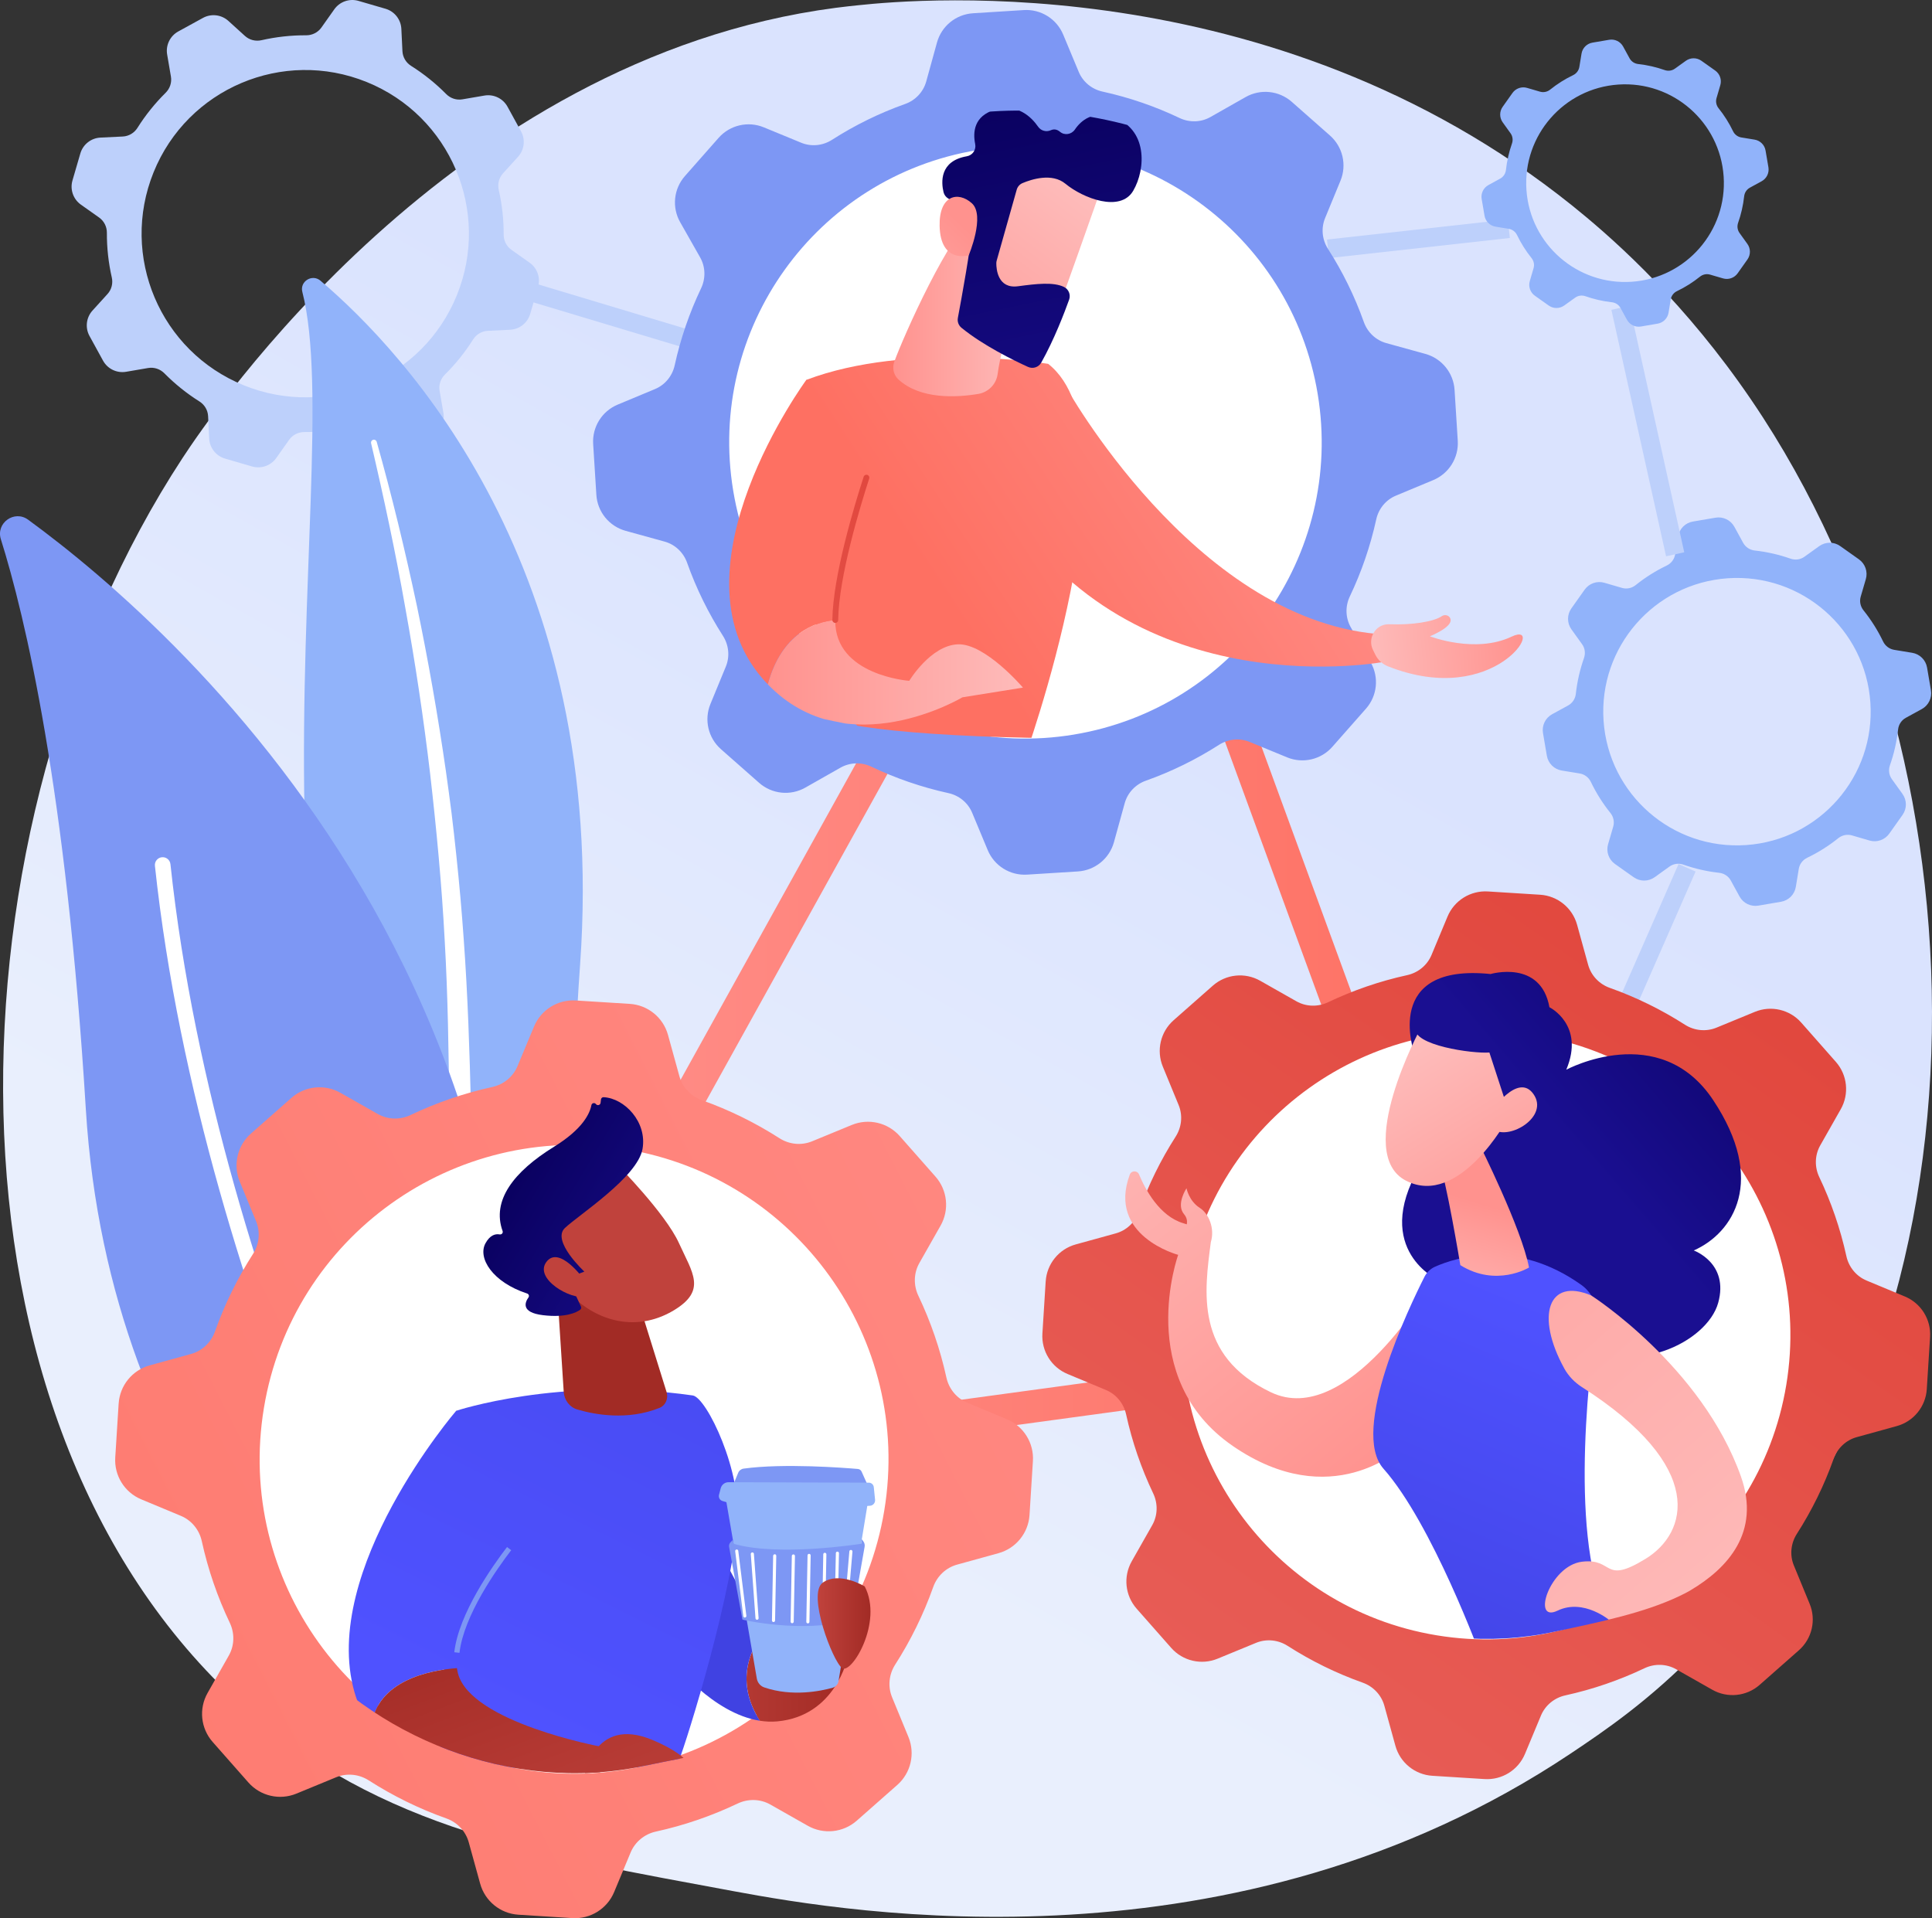
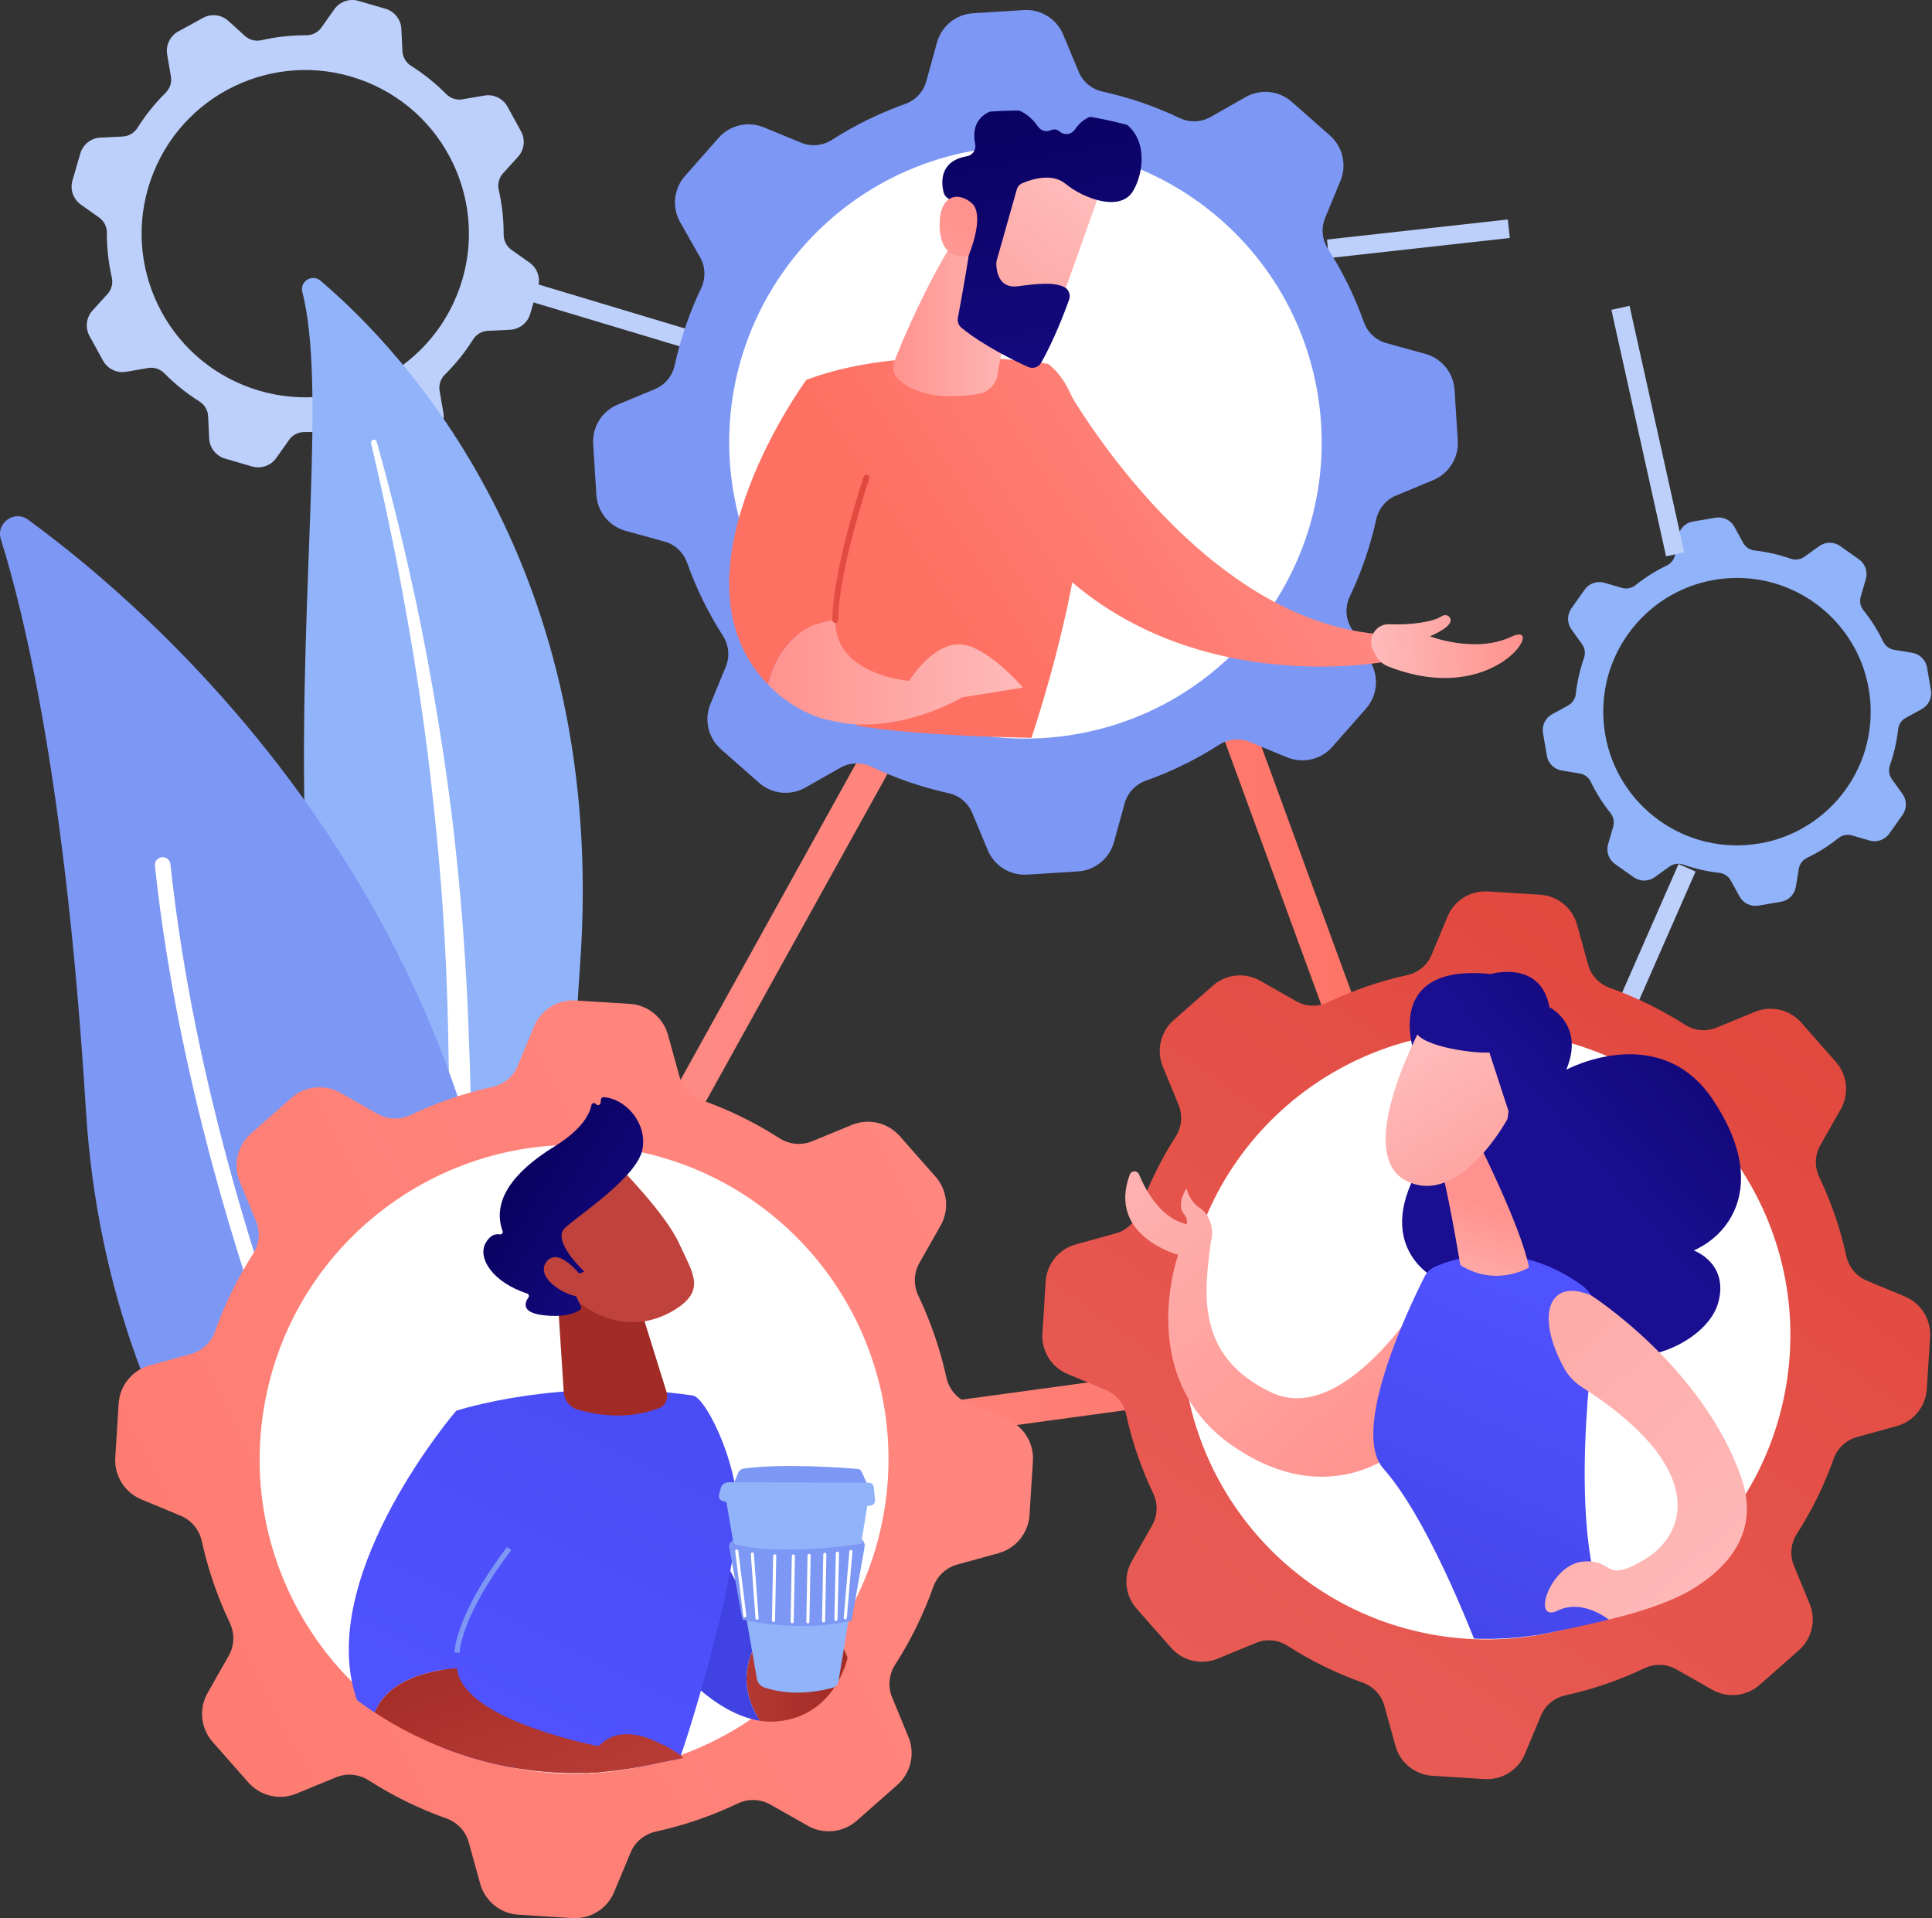
<svg xmlns="http://www.w3.org/2000/svg" xmlns:xlink="http://www.w3.org/1999/xlink" viewBox="0 0 2792.22 2772.4">
  <rect x="0" y="0" width="2792.22" height="2772.4" fill="#333333" stroke="none" />
  <defs>
    <style>      .cls-1 {        fill: url(#linear-gradient-2);      }      .cls-2, .cls-3 {        fill: #fff;      }      .cls-4 {        fill: url(#linear-gradient-17);      }      .cls-5 {        fill: url(#linear-gradient-15);      }      .cls-6 {        fill: url(#linear-gradient-18);      }      .cls-7 {        fill: url(#linear-gradient-28);      }      .cls-8 {        fill: url(#linear-gradient-14);      }      .cls-9 {        fill: url(#linear-gradient-20);      }      .cls-10 {        fill: url(#linear-gradient-6);      }      .cls-11 {        clip-path: url(#clippath-2);      }      .cls-12 {        isolation: isolate;      }      .cls-13 {        fill: url(#linear-gradient-32);      }      .cls-14 {        fill: url(#linear-gradient-11);      }      .cls-15 {        clip-path: url(#clippath-1);      }      .cls-16 {        fill: url(#linear-gradient-10);      }      .cls-17 {        fill: #91b3fa;      }      .cls-3 {        mix-blend-mode: soft-light;      }      .cls-18 {        fill: url(#linear-gradient-16);      }      .cls-19 {        fill: url(#linear-gradient-31);      }      .cls-20 {        fill: #7d97f4;      }      .cls-21 {        fill: url(#linear-gradient-21);      }      .cls-22 {        fill: url(#linear-gradient-25);      }      .cls-23 {        fill: url(#linear-gradient-5);      }      .cls-24 {        clip-path: url(#clippath);      }      .cls-25 {        fill: none;      }      .cls-26 {        fill: url(#linear-gradient-7);      }      .cls-27 {        fill: url(#linear-gradient-24);      }      .cls-28 {        fill: url(#linear-gradient-9);      }      .cls-29 {        fill: url(#linear-gradient-22);      }      .cls-30 {        fill: url(#linear-gradient-3);      }      .cls-31 {        fill: url(#linear-gradient);      }      .cls-32 {        fill: url(#linear-gradient-27);      }      .cls-33 {        fill: url(#linear-gradient-33);      }      .cls-34 {        fill: url(#linear-gradient-29);      }      .cls-35 {        fill: url(#linear-gradient-30);      }      .cls-36 {        fill: #bdd0fb;      }      .cls-37 {        fill: url(#linear-gradient-23);      }      .cls-38 {        fill: url(#linear-gradient-19);      }      .cls-39 {        fill: url(#linear-gradient-4);      }      .cls-40 {        fill: url(#linear-gradient-8);      }      .cls-41 {        fill: url(#linear-gradient-12);      }      .cls-42 {        fill: url(#linear-gradient-13);      }      .cls-43 {        fill: url(#linear-gradient-26);      }    </style>
    <linearGradient id="linear-gradient" x1="1717.09" y1="916.2" x2="1038.17" y2="2132.87" gradientUnits="userSpaceOnUse">
      <stop offset="0" stop-color="#dae3fe" />
      <stop offset="1" stop-color="#e9effd" />
    </linearGradient>
    <linearGradient id="linear-gradient-2" x1="644.6" y1="1314.68" x2="2148.19" y2="1314.68" gradientUnits="userSpaceOnUse">
      <stop offset="0" stop-color="#ff928e" />
      <stop offset="1" stop-color="#fe7062" />
    </linearGradient>
    <linearGradient id="linear-gradient-3" x1="2535.83" y1="1379.95" x2="1635.09" y2="2657.12" gradientUnits="userSpaceOnUse">
      <stop offset="0" stop-color="#e1473d" />
      <stop offset="1" stop-color="#e9605a" />
    </linearGradient>
    <clipPath id="clippath">
      <path class="cls-25" d="m2244.46,2358.79c-184.42,39.11-380.35-40.69-490.03-179.03-44.61-56.27-227.25-252.71-243.16-327.73-55.02-259.44,307.45-439,566.88-494.02,259.44-55.02,549.42,122.59,604.44,382.02,24.55,115.76-80.35,351.41-132.41,448.01-64.61,119.9-162.04,140.26-305.73,170.74Z" />
    </clipPath>
    <linearGradient id="linear-gradient-4" x1="-3329.49" y1="1543.37" x2="-3792.16" y2="2112.15" gradientTransform="translate(-1760.47) rotate(-180) scale(1 -1)" gradientUnits="userSpaceOnUse">
      <stop offset="0" stop-color="#febbba" />
      <stop offset="1" stop-color="#ff928e" />
    </linearGradient>
    <linearGradient id="linear-gradient-5" x1="3073.95" y1="810.32" x2="2770.54" y2="1170.84" gradientTransform="translate(-277.1 68.14) rotate(9.06)" gradientUnits="userSpaceOnUse">
      <stop offset="0" stop-color="#09005d" />
      <stop offset="1" stop-color="#1a0f91" />
    </linearGradient>
    <linearGradient id="linear-gradient-6" x1="2279" y1="1898.4" x2="2021.9" y2="2503.35" gradientUnits="userSpaceOnUse">
      <stop offset="0" stop-color="#4f52ff" />
      <stop offset="1" stop-color="#4042e2" />
    </linearGradient>
    <linearGradient id="linear-gradient-7" x1="2634.6" y1="1445.94" x2="2659.32" y2="1270.43" gradientTransform="translate(-277.1 68.14) rotate(9.06)" xlink:href="#linear-gradient-4" />
    <linearGradient id="linear-gradient-8" x1="2521.28" y1="1069.87" x2="2752.4" y2="1335.61" gradientTransform="translate(-277.1 68.14) rotate(9.06)" xlink:href="#linear-gradient-4" />
    <linearGradient id="linear-gradient-9" x1="2928.64" y1="688.02" x2="2625.23" y2="1048.55" xlink:href="#linear-gradient-5" />
    <linearGradient id="linear-gradient-10" x1="2579.02" y1="1019.65" x2="2810.15" y2="1285.38" gradientTransform="translate(-277.1 68.14) rotate(9.06)" xlink:href="#linear-gradient-4" />
    <linearGradient id="linear-gradient-11" x1="-4273.63" y1="2365.1" x2="-3358.92" y2="1318.81" xlink:href="#linear-gradient-4" />
    <linearGradient id="linear-gradient-12" x1="-1003.35" y1="721.36" x2="2244.38" y2="3598.69" gradientTransform="translate(1883.52 215.88) rotate(-165.56) scale(1 -1)" xlink:href="#linear-gradient-2" />
    <clipPath id="clippath-1">
      <path class="cls-25" d="m929.42,2552.56c-190.65,40.43-393.2-42.06-506.58-185.07-46.12-58.17-188.88-250.68-205.32-328.23-56.88-268.2,271.72-464.23,539.91-521.1,268.2-56.88,568.04,126.57,624.92,394.77,25.38,119.67-19.36,367.58-73.18,467.44-66.8,123.95-231.22,140.7-379.75,172.2Z" />
    </clipPath>
    <linearGradient id="linear-gradient-13" x1="-3482.08" y1="2417.81" x2="-3230.1" y2="2417.81" gradientTransform="translate(-2257.12) rotate(-180) scale(1 -1)" gradientUnits="userSpaceOnUse">
      <stop offset="0" stop-color="#a22b25" />
      <stop offset="1" stop-color="#c0423c" />
    </linearGradient>
    <linearGradient id="linear-gradient-14" x1="1291.61" y1="1829.72" x2="1187.42" y2="2048.18" xlink:href="#linear-gradient-6" />
    <linearGradient id="linear-gradient-15" x1="723.42" y1="2487.05" x2="1348.62" y2="1226.56" xlink:href="#linear-gradient-6" />
    <linearGradient id="linear-gradient-16" x1="2974.82" y1="1900.52" x2="2971.04" y2="1643.25" gradientTransform="translate(-2090.22)" xlink:href="#linear-gradient-13" />
    <linearGradient id="linear-gradient-17" x1="-1180.71" y1="-19992.91" x2="-1005.94" y2="-19737.48" gradientTransform="translate(-13703.46 4310.63) rotate(-21.22)" xlink:href="#linear-gradient-13" />
    <linearGradient id="linear-gradient-18" x1="14406.86" y1="2778.3" x2="14610.46" y2="3040.43" gradientTransform="translate(-13703.46 4310.63) rotate(-21.22)" xlink:href="#linear-gradient-5" />
    <linearGradient id="linear-gradient-19" x1="-1245.64" y1="-19948.49" x2="-1070.87" y2="-19693.06" gradientTransform="translate(-13703.46 4310.63) rotate(-21.22)" xlink:href="#linear-gradient-13" />
    <linearGradient id="linear-gradient-20" x1="558.07" y1="2405.03" x2="1183.27" y2="1144.55" xlink:href="#linear-gradient-6" />
    <linearGradient id="linear-gradient-21" x1="2729.87" y1="2345.54" x2="2873.64" y2="2723.88" gradientTransform="translate(-2090.22)" xlink:href="#linear-gradient-13" />
    <linearGradient id="linear-gradient-22" x1="2900.62" y1="2269.26" x2="3054.3" y2="2673.66" gradientTransform="translate(-2090.22)" xlink:href="#linear-gradient-13" />
    <linearGradient id="linear-gradient-23" x1="-3515.19" y1="2346.41" x2="-3438.9" y2="2346.41" xlink:href="#linear-gradient-13" />
    <clipPath id="clippath-2">
      <path class="cls-25" d="m1229.69,1047.23c176.79,34.43,909.75,36.53,1016.57-98.21,43.45-54.81-306.07-197.12-290.57-270.19,53.59-252.69-104.4-452-357.09-505.59-252.7-53.59-514.75,54.57-568.34,307.27-23.91,112.75-50.7,320.27,0,414.36,62.93,116.79,59,125.02,199.43,152.37Z" />
    </clipPath>
    <linearGradient id="linear-gradient-24" x1="2034.63" y1="585.31" x2="1436.38" y2="975.18" xlink:href="#linear-gradient-2" />
    <linearGradient id="linear-gradient-25" x1="5123.6" y1="1413.09" x2="5342.56" y2="1413.09" gradientTransform="translate(-3247.15 -2.45) rotate(-5.16)" xlink:href="#linear-gradient-4" />
    <linearGradient id="linear-gradient-26" x1="1932.16" y1="428.07" x2="1333.91" y2="817.94" xlink:href="#linear-gradient-2" />
    <linearGradient id="linear-gradient-27" x1="-5101.94" y1="441.92" x2="-4918.11" y2="441.92" gradientTransform="translate(-3627.12) rotate(-180) scale(1 -1)" xlink:href="#linear-gradient-4" />
    <linearGradient id="linear-gradient-28" x1="-5105.53" y1="971.67" x2="-4736.75" y2="971.67" gradientTransform="translate(-3627.12) rotate(-180) scale(1 -1)" xlink:href="#linear-gradient-4" />
    <linearGradient id="linear-gradient-29" x1="1851.23" y1="303.89" x2="1252.98" y2="693.77" xlink:href="#linear-gradient-2" />
    <linearGradient id="linear-gradient-30" x1="-4925.01" y1="774.27" x2="-4440.09" y2="909.2" gradientTransform="translate(-3627.12) rotate(-180) scale(1 -1)" xlink:href="#linear-gradient-3" />
    <linearGradient id="linear-gradient-31" x1="16735.45" y1="266.94" x2="16494.32" y2="585.94" gradientTransform="translate(-15189.39)" xlink:href="#linear-gradient-4" />
    <linearGradient id="linear-gradient-32" x1="-5094.73" y1="100.24" x2="-5228.66" y2="757.37" gradientTransform="translate(-3627.12) rotate(-180) scale(1 -1)" xlink:href="#linear-gradient-5" />
    <linearGradient id="linear-gradient-33" x1="16392.02" y1="516.03" x2="16579.6" y2="323.58" gradientTransform="translate(-15189.39)" xlink:href="#linear-gradient-4" />
  </defs>
  <g class="cls-12">
    <g id="Layer_2" data-name="Layer 2">
      <g id="Illustration">
        <g>
-           <path class="cls-31" d="m2456.81,2382.71c-72.56,74.8-137.49,118.76-187.2,151.95-484.81,323.71-1039,230.41-1210.34,198.52-276.44-51.45-509.79-87.75-710.29-268.88-455.58-411.6-433.42-1270.22-85.3-1802.1,41.28-63.07,388.87-578.3,944.26-650.9,13.58-1.78,23.72-2.79,32.6-3.73,85.92-9.1,618.33-57.11,1052.46,306.61,62.14,52.06,162.15,145.97,254.89,289.2,339.1,523.71,340.17,1334.82-91.08,1779.33Z" />
          <g>
            <rect class="cls-36" x="2281.83" y="1343.12" width="223.24" height="26.89" transform="translate(189.46 3003.17) rotate(-66.31)" />
            <path class="cls-17" d="m2230.01,1059.57l5.59,32.74c1.87,10.97,10.49,19.54,21.47,21.34l26.02,4.28c7.04,1.16,12.99,5.73,16.08,12.16,7.76,16.17,17.29,31.22,28.3,44.93,4.47,5.57,6.02,12.93,4.02,19.78l-7.4,25.33c-3.12,10.68.88,22.16,9.95,28.59l27.1,19.2c9.08,6.43,21.23,6.39,30.27-.09l21.44-15.39c5.8-4.16,13.26-5.13,19.99-2.77,16.59,5.83,33.94,9.84,51.77,11.8,7.09.78,13.38,4.88,16.8,11.14l12.66,23.12c5.34,9.76,16.29,15.05,27.25,13.18l32.74-5.59c10.97-1.87,19.54-10.49,21.34-21.47l4.28-26.02c1.16-7.04,5.73-12.99,12.16-16.08,16.17-7.76,31.22-17.29,44.93-28.3,5.57-4.47,12.93-6.02,19.78-4.02l25.33,7.4c10.68,3.12,22.16-.88,28.59-9.95l19.2-27.1c6.43-9.08,6.4-21.23-.09-30.27l-15.39-21.44c-4.16-5.8-5.13-13.26-2.77-19.99,5.83-16.59,9.84-33.94,11.8-51.77.78-7.09,4.88-13.38,11.14-16.8l23.13-12.67c9.76-5.34,15.05-16.29,13.18-27.25l-5.59-32.74c-1.87-10.97-10.49-19.54-21.47-21.34l-26.02-4.28c-7.04-1.16-12.99-5.73-16.08-12.16-7.76-16.17-17.29-31.22-28.3-44.93-4.47-5.57-6.02-12.93-4.02-19.78l7.4-25.33c3.12-10.68-.88-22.16-9.95-28.59l-27.1-19.2c-9.08-6.43-21.24-6.39-30.27.09l-21.44,15.38c-5.8,4.16-13.26,5.13-19.99,2.77-16.59-5.83-33.94-9.84-51.77-11.8-7.09-.78-13.38-4.88-16.8-11.14l-12.66-23.13c-5.34-9.76-16.29-15.05-27.25-13.18l-32.74,5.59c-10.97,1.87-19.54,10.49-21.34,21.47l-4.28,26.02c-1.16,7.04-5.73,12.99-12.16,16.08-16.17,7.76-31.22,17.29-44.93,28.3-5.57,4.47-12.93,6.02-19.78,4.02l-25.33-7.4c-10.68-3.12-22.16.88-28.59,9.95l-19.2,27.1c-6.43,9.08-6.39,21.23.09,30.27l15.39,21.44c4.16,5.8,5.13,13.26,2.77,20-5.83,16.59-9.84,33.94-11.8,51.77-.78,7.09-4.88,13.38-11.14,16.8l-23.13,12.66c-9.76,5.34-15.05,16.29-13.18,27.25Zm87.53-17.85c-7.26-106.49,73.18-198.69,179.67-205.95,106.49-7.26,198.69,73.19,205.95,179.67,7.26,106.49-73.19,198.69-179.67,205.95-106.49,7.26-198.69-73.19-205.95-179.67Z" />
            <rect class="cls-36" x="2368.05" y="440.75" width="26.89" height="364.89" transform="translate(-78.44 530.47) rotate(-12.51)" />
            <rect class="cls-36" x="1918.47" y="331.81" width="262.95" height="26.89" transform="translate(-25.58 228.32) rotate(-6.34)" />
-             <path class="cls-17" d="m2141.39,287.62l4.13,24.2c1.38,8.1,7.76,14.44,15.87,15.77l19.23,3.16c5.2.86,9.6,4.24,11.88,8.99,5.74,11.95,12.78,23.07,20.92,33.21,3.3,4.12,4.45,9.55,2.97,14.62l-5.47,18.72c-2.31,7.89.65,16.38,7.36,21.13l20.03,14.19c6.71,4.75,15.69,4.73,22.38-.07l15.85-11.37c4.29-3.08,9.8-3.79,14.78-2.04,12.26,4.31,25.09,7.27,38.27,8.72,5.24.58,9.89,3.61,12.42,8.23l9.36,17.09c3.95,7.21,12.04,11.12,20.14,9.74l24.2-4.13c8.1-1.38,14.44-7.76,15.77-15.87l3.16-19.23c.86-5.2,4.24-9.6,8.99-11.88,11.95-5.74,23.07-12.78,33.21-20.92,4.12-3.3,9.55-4.45,14.62-2.97l18.72,5.47c7.89,2.31,16.38-.65,21.13-7.36l14.19-20.03c4.75-6.71,4.73-15.69-.07-22.38l-11.37-15.85c-3.08-4.29-3.8-9.8-2.04-14.78,4.31-12.26,7.27-25.09,8.72-38.27.58-5.24,3.61-9.89,8.23-12.42l17.09-9.36c7.21-3.95,11.12-12.04,9.74-20.14l-4.13-24.2c-1.38-8.1-7.75-14.44-15.87-15.77l-19.23-3.16c-5.2-.86-9.6-4.24-11.88-8.99-5.74-11.95-12.78-23.07-20.92-33.21-3.3-4.12-4.45-9.55-2.97-14.62l5.47-18.72c2.31-7.89-.65-16.38-7.36-21.13l-20.03-14.19c-6.71-4.75-15.69-4.73-22.38.07l-15.85,11.37c-4.29,3.08-9.8,3.79-14.78,2.04-12.26-4.31-25.09-7.27-38.27-8.72-5.24-.58-9.89-3.61-12.42-8.23l-9.36-17.09c-3.95-7.21-12.04-11.12-20.14-9.74l-24.2,4.13c-8.1,1.38-14.44,7.75-15.77,15.87l-3.16,19.23c-.86,5.2-4.24,9.6-8.99,11.88-11.95,5.74-23.07,12.78-33.21,20.92-4.12,3.3-9.55,4.45-14.62,2.97l-18.72-5.47c-7.89-2.31-16.38.65-21.13,7.36l-14.19,20.03c-4.75,6.71-4.73,15.69.07,22.37l11.37,15.85c3.08,4.29,3.8,9.8,2.04,14.78-4.31,12.26-7.27,25.09-8.72,38.27-.58,5.24-3.61,9.89-8.23,12.42l-17.09,9.36c-7.21,3.95-11.12,12.04-9.74,20.14Zm64.69-13.19c-5.36-78.7,54.09-146.86,132.8-152.22,78.7-5.36,146.86,54.09,152.22,132.8s-54.09,146.86-132.8,152.22c-78.71,5.36-146.86-54.09-152.22-132.8Z" />
          </g>
          <g>
            <rect class="cls-36" x="866.14" y="285.66" width="26.89" height="340.05" transform="translate(189.94 1166.83) rotate(-73.27)" />
            <path class="cls-36" d="m116.11,221.8l-11.37,39.01c-3.81,13.07,1.09,27.11,12.2,34.98l26.34,18.63c7.12,5.04,11.23,13.26,11.19,21.98-.11,21.95,2.33,43.61,7.1,64.59,1.94,8.52-.29,17.45-6.16,23.92l-21.7,23.91c-9.15,10.08-10.89,24.85-4.35,36.79l19.54,35.63c6.55,11.93,19.95,18.4,33.36,16.1l31.83-5.45c8.61-1.48,17.34,1.44,23.48,7.66,15.13,15.3,32.09,28.99,50.66,40.69,7.38,4.65,12.11,12.53,12.53,21.25l1.56,32.23c.66,13.6,9.87,25.28,22.94,29.09l39.01,11.37c13.07,3.81,27.11-1.09,34.98-12.2l18.63-26.34c5.04-7.12,13.26-11.23,21.98-11.19,21.95.11,43.61-2.33,64.59-7.1,8.52-1.94,17.45.29,23.92,6.16l23.91,21.7c10.08,9.15,24.85,10.89,36.79,4.35l35.63-19.54c11.93-6.55,18.4-19.94,16.1-33.36l-5.45-31.83c-1.48-8.61,1.44-17.34,7.66-23.48,15.3-15.13,28.99-32.09,40.69-50.66,4.65-7.38,12.53-12.11,21.25-12.53l32.23-1.56c13.6-.66,25.28-9.87,29.09-22.94l11.37-39.02c3.81-13.07-1.09-27.11-12.2-34.97l-26.34-18.63c-7.12-5.04-11.23-13.26-11.19-21.98.11-21.95-2.33-43.61-7.1-64.59-1.94-8.52.29-17.45,6.16-23.92l21.7-23.91c9.15-10.08,10.89-24.85,4.35-36.79l-19.54-35.63c-6.55-11.93-19.95-18.4-33.36-16.1l-31.83,5.45c-8.61,1.48-17.34-1.44-23.48-7.66-15.13-15.3-32.09-28.99-50.66-40.69-7.38-4.65-12.11-12.53-12.53-21.25l-1.56-32.23c-.66-13.6-9.87-25.28-22.94-29.09l-39.02-11.37c-13.07-3.81-27.11,1.09-34.97,12.2l-18.63,26.34c-5.04,7.12-13.26,11.23-21.98,11.19-21.95-.11-43.61,2.33-64.59,7.1-8.52,1.94-17.45-.29-23.92-6.16l-23.91-21.7c-10.08-9.15-24.85-10.89-36.79-4.35l-35.63,19.55c-11.93,6.55-18.4,19.94-16.1,33.36l5.45,31.83c1.48,8.61-1.44,17.34-7.66,23.48-15.3,15.13-28.99,32.09-40.69,50.66-4.65,7.38-12.53,12.11-21.25,12.53l-32.23,1.56c-13.6.66-25.28,9.87-29.09,22.94Zm105.87,27.2c49-121.07,186.87-179.49,307.93-130.48,121.07,49,179.49,186.87,130.48,307.93-49,121.07-186.87,179.48-307.93,130.48-121.07-49-179.49-186.87-130.48-307.93Z" />
          </g>
          <g>
            <path class="cls-17" d="m436.94,421.84c-3.88-15.19,14.25-26.32,26.2-16.17,121.35,103.03,416.14,415.01,375.27,988.06-51.28,718.98,110.64,972.28,303.9,1122.06,0,0-258.22-62.05-431.57-318.63C285.11,1567.21,505.94,691.9,436.94,421.84Z" />
            <path class="cls-3" d="m536.32,640.63c18.48,78.83,35.4,157.98,49.4,237.64,14.42,79.57,26.42,159.54,35.9,239.77,9.18,80.26,16.85,160.68,21.1,241.3,4.61,80.6,5.75,161.31,6.61,242.35,1.31,80.99,2.18,162.58,11.39,244.33,9.12,81.59,28.14,163.4,61.53,239.31,8.35,18.92,17.07,37.76,26.81,55.9,9.41,18.33,19.64,36.24,30.19,53.96,21.27,35.35,44.92,69.35,70.99,101.44,52.31,64.06,114.33,120.1,181.9,166.77,7.11,4.91,16.86,3.13,21.77-3.98,4.82-6.98,3.19-16.51-3.6-21.5l-.05-.04c-16.11-11.82-32.07-23.8-47.44-36.46-7.79-6.21-15.28-12.75-22.9-19.14-7.36-6.68-14.99-13.07-22.14-19.97-29.06-27.1-56.17-56.2-81.01-87.16-49.91-61.62-90.88-131.01-122.91-203.48-15.61-36.42-28.51-73.93-38.48-112.31-9.94-38.39-16.95-77.59-21.72-117.23-9.56-79.32-11.08-160.07-12.98-241.04-2-80.99-4.57-162.36-10.48-243.5-2.85-40.57-6.42-81.09-10.72-121.52-2.03-20.23-4.46-40.41-6.84-60.6-2.58-20.16-5.27-40.31-8.13-60.43-11.57-80.46-25.59-160.53-42.13-240.04-16.91-79.43-35.93-158.39-57.95-236.48-.63-2.23-2.95-3.53-5.18-2.9-2.17.61-3.45,2.83-2.95,5Z" />
          </g>
          <g>
            <path class="cls-20" d="m693.37,2516.7c-6.63,28.11-39.81,40.33-63.3,23.51-129.61-92.76-472.35-388.15-506.04-937.32C95.58,1139.14,36.08,890.37,1.24,779.32c-7.37-23.48,19.53-42.72,39.4-28.2,219.26,160.19,892.86,746.83,652.73,1765.59Z" />
            <path class="cls-3" d="m654.55,2521.46c-.55.46-1.14.88-1.79,1.24-5.44,3.03-12.31,1.09-15.34-4.35-3.44-6.17-344.83-623.92-413.52-1266.96-.66-6.19,3.82-11.75,10.02-12.41,6.19-.66,11.75,3.82,12.41,10.02,68.19,638.35,407.37,1252.24,410.78,1258.36,2.67,4.79,1.48,10.69-2.56,14.1Z" />
          </g>
          <path class="cls-1" d="m644.6,2172.08L1595.46,457.27l552.74,1509.76-1503.59,205.05Zm942.07-1601.94l-855.38,1542.63,1352.62-184.47-497.24-1358.16Z" />
          <g>
            <circle class="cls-2" cx="2165.73" cy="1926.42" r="502" />
            <path class="cls-30" d="m1511.27,1852.03l-4.74,75.38c-1.59,25.25,13.02,48.73,36.38,58.46l55.35,23.06c14.97,6.24,25.77,19.47,29.24,35.31,8.74,39.85,21.98,78.13,39.17,114.24,6.98,14.66,6.58,31.76-1.43,45.88l-29.62,52.21c-12.48,22.01-9.63,49.51,7.1,68.48l49.95,56.65c16.73,18.98,43.66,25.25,67.06,15.61l55.5-22.85c15.02-6.18,32.03-4.44,45.7,4.32,33.68,21.58,69.99,39.5,108.44,53.16,15.28,5.43,27.06,17.8,31.37,33.43l15.95,57.8c6.73,24.39,28.19,41.82,53.44,43.4l75.38,4.74c25.25,1.59,48.72-13.02,58.46-36.38l23.06-55.35c6.24-14.97,19.47-25.76,35.31-29.24,39.85-8.74,78.13-21.98,114.24-39.17,14.67-6.98,31.76-6.58,45.89,1.43l52.2,29.62c22,12.48,49.51,9.64,68.48-7.1l56.65-49.95c18.98-16.73,25.25-43.66,15.62-67.06l-22.85-55.5c-6.18-15.02-4.44-32.03,4.32-45.7,21.58-33.67,39.5-69.99,53.16-108.44,5.43-15.28,17.8-27.06,33.43-31.37l57.8-15.96c24.39-6.73,41.82-28.19,43.4-53.44l4.74-75.38c1.59-25.25-13.02-48.72-36.37-58.45l-55.35-23.06c-14.97-6.24-25.77-19.47-29.24-35.31-8.74-39.85-21.98-78.13-39.17-114.24-6.98-14.66-6.58-31.76,1.43-45.88l29.62-52.21c12.48-22,9.63-49.51-7.1-68.48l-49.95-56.65c-16.73-18.98-43.66-25.25-67.06-15.61l-55.5,22.85c-15.02,6.18-32.03,4.44-45.7-4.32-33.67-21.58-69.99-39.5-108.44-53.16-15.28-5.43-27.06-17.8-31.37-33.43l-15.95-57.8c-6.73-24.39-28.19-41.82-53.44-43.4l-75.38-4.74c-25.25-1.59-48.72,13.02-58.45,36.37l-23.06,55.35c-6.24,14.97-19.47,25.77-35.31,29.24-39.85,8.74-78.13,21.98-114.24,39.17-14.66,6.98-31.76,6.58-45.88-1.43l-52.2-29.62c-22-12.49-49.51-9.64-68.49,7.1l-56.65,49.95c-18.98,16.73-25.24,43.66-15.61,67.05l22.85,55.51c6.18,15.02,4.44,32.03-4.32,45.7-21.58,33.67-39.5,69.99-53.16,108.44-5.43,15.28-17.8,27.06-33.43,31.37l-57.8,15.95c-24.39,6.73-41.82,28.19-43.41,53.45Zm203.06,6.21c39.56-239.5,265.78-401.59,505.28-362.02,239.5,39.56,401.59,265.78,362.03,505.28-39.56,239.5-265.78,401.58-505.28,362.03-239.5-39.56-401.59-265.78-362.02-505.29Z" />
            <g class="cls-24">
              <g>
                <path class="cls-39" d="m1632.83,1697.68c2.27-6.09,10.84-6.25,13.34-.26,9.28,22.19,29.79,60.38,64.03,70.55,1.73.51,3.36,1.04,4.95,1.59.92-4.6.29-9.72-3.91-14.67-12.03-14.15,3.54-37.49,3.54-37.49,0,0,3.54,18.39,19.1,28.3,13.41,8.53,22.05,30.18,16.06,49.58-8.99,70.42-23.94,163.94,86.78,216.97,110.72,53.03,231.05-155.4,231.05-155.4l-43.06,235.97s-100.26,95.44-243.21-3.07c-142.96-98.51-78.74-276.09-78.74-276.09,0,0-103.01-27.23-69.93-115.99Z" />
                <path class="cls-23" d="m2043.78,1521.1s-46.41-129.39,110.5-113.32c0,0,72.5-21.4,85.04,47.99,0,0,51.66,25.44,24.33,90.29,0,0,134.91-72.59,212.31,43.92,77.4,116.52,29.21,192.04-28.08,217.34,0,0,51.28,18.15,35.32,75.7-15.96,57.55-126.73,110.63-203.38,52.72,0,0-191.11,50.11-204.48-87.64,0,0-97.73-47.01-17.05-172.38,80.67-125.38-14.52-154.62-14.52-154.62Z" />
                <path class="cls-10" d="m2074.2,1830.71c29.49-13.04,116.57-41.21,211.27,26.43,16.06,11.47,24.48,30.91,21.72,50.46-12.24,86.78-41.21,342.25,25,442.89,0,0-80.04,114.12-191.8,44.3,0,0-70.41-192.52-140.92-272.05-48.68-54.91,37.22-233.86,59.19-277.25,3.33-6.57,8.79-11.81,15.52-14.78Z" />
                <path class="cls-26" d="m2137.84,1653.36s61.43,122.48,71.95,178.6c0,0-47.22,29.07-99.25-3.44,0,0-21.05-127.41-31.09-149.43l58.38-25.73Z" />
                <path class="cls-40" d="m2052.93,1486.51s-97.67,180.77-20.76,220.04c76.91,39.27,146.46-89.21,146.46-89.21,0,0,16.09-94.24-16.54-121.43-32.63-27.18-109.16-9.4-109.16-9.4Z" />
                <path class="cls-28" d="m2102.8,1439.97s-52.83,19.75-57.36,45.34c-4.53,25.6,83.18,37.77,107.1,35.9l31.65,97.01s44.87-100.64,15.65-151.83c-29.22-51.19-97.04-26.42-97.04-26.42Z" />
-                 <path class="cls-16" d="m2154.11,1608.02s39.42-59.23,62.15-26.7c22.73,32.52-33.86,66.2-56.74,51.71l-5.41-25Z" />
                <path class="cls-14" d="m2299.72,1872.36s159.89,102.11,216.49,261.99c56.59,159.88-188.68,208.46-188.68,208.46,0,0-38.31-33.29-76.51-14.9-38.2,18.39-11.32-65.08,35.37-70.74,46.69-5.66,29.71,33.96,91.97-4.24,60.64-37.21,89.06-132.3-92.18-248.23-10.51-6.72-19.36-15.86-25.38-26.78-41.96-76.23-23.29-132,38.92-105.56Z" />
              </g>
            </g>
          </g>
          <g>
            <circle class="cls-2" cx="829.69" cy="2100.41" r="537.53" />
            <path class="cls-41" d="m171.47,2028.69l-4.9,77.92c-1.64,26.1,13.46,50.37,37.6,60.43l57.22,23.84c15.47,6.45,26.64,20.13,30.23,36.5,9.03,41.2,22.72,80.77,40.49,118.1,7.22,15.16,6.81,32.83-1.48,47.43l-30.62,53.97c-12.9,22.75-9.96,51.18,7.34,70.8l51.64,58.56c17.3,19.62,45.14,26.1,69.32,16.14l57.38-23.63c15.52-6.39,33.11-4.59,47.25,4.47,34.81,22.31,72.36,40.84,112.1,54.96,15.8,5.61,27.97,18.4,32.43,34.56l16.49,59.75c6.96,25.21,29.15,43.23,55.25,44.87l77.93,4.9c26.1,1.64,50.37-13.46,60.43-37.6l23.84-57.22c6.45-15.47,20.13-26.63,36.51-30.23,41.2-9.03,80.77-22.72,118.1-40.5,15.16-7.22,32.83-6.81,47.44,1.48l53.97,30.62c22.75,12.91,51.18,9.96,70.8-7.34l58.56-51.64c19.62-17.3,26.1-45.14,16.14-69.32l-23.63-57.38c-6.39-15.52-4.59-33.11,4.47-47.25,22.31-34.81,40.84-72.36,54.96-112.1,5.61-15.8,18.4-27.97,34.56-32.43l59.76-16.49c25.21-6.96,43.23-29.15,44.87-55.25l4.9-77.93c1.64-26.1-13.46-50.37-37.6-60.43l-57.22-23.84c-15.47-6.45-26.64-20.13-30.23-36.51-9.03-41.2-22.72-80.77-40.49-118.1-7.22-15.16-6.81-32.83,1.48-47.43l30.62-53.97c12.91-22.75,9.96-51.18-7.34-70.8l-51.64-58.56c-17.3-19.62-45.14-26.1-69.32-16.14l-57.38,23.62c-15.52,6.39-33.11,4.59-47.25-4.47-34.81-22.31-72.36-40.84-112.1-54.96-15.8-5.61-27.97-18.4-32.43-34.56l-16.49-59.76c-6.96-25.21-29.15-43.23-55.25-44.87l-77.93-4.9c-26.1-1.64-50.37,13.46-60.43,37.6l-23.84,57.22c-6.45,15.47-20.13,26.64-36.5,30.23-41.2,9.03-80.77,22.72-118.1,40.49-15.16,7.22-32.83,6.81-47.43-1.48l-53.97-30.62c-22.75-12.91-51.18-9.96-70.8,7.34l-58.56,51.64c-19.62,17.3-26.1,45.13-16.14,69.32l23.63,57.38c6.39,15.53,4.59,33.11-4.47,47.25-22.31,34.81-40.84,72.35-54.96,112.1-5.61,15.8-18.4,27.97-34.56,32.43l-59.76,16.49c-25.21,6.96-43.23,29.15-44.87,55.25Zm209.92,6.42c40.9-247.59,274.76-415.15,522.35-374.25,247.59,40.9,415.15,274.76,374.25,522.35-40.9,247.59-274.76,415.15-522.35,374.25-247.59-40.9-415.15-274.76-374.25-522.35Z" />
            <g class="cls-15">
              <g>
                <path class="cls-42" d="m1112.71,2347.27c26.45,21.31,58.21,29.45,95.38,10.21l16.87,38.25s-16.94,84.59-101.81,92.24c-8.45.76-16.78.34-24.96-.93-39.35-61.35-10.15-112.14,14.52-139.77Z" />
                <path class="cls-8" d="m972.97,2402.47l40.52-241.38c1.6,2.51,34.4,133.95,99.21,186.17-24.67,27.63-53.86,78.42-14.52,139.77-68.62-10.65-125.22-84.56-125.22-84.56Z" />
                <path class="cls-5" d="m659.26,2039.06s149.28-49.77,341.94-22.18c20.12,2.88,72.15,111.37,64.4,186.75-13.12,127.67-82.79,341.94-85.28,342.6-80.34,21.33-345.03,3.34-345.03,3.34l23.96-510.51Z" />
                <path class="cls-18" d="m806.39,1882.3l8.32,129.33c.77,12.03,8.56,22.23,19.48,25.46,25.15,7.45,72.64,16.42,119.18-2.34,8.52-3.43,12.89-13.52,10.03-22.72l-61.57-197.77-95.44,68.04Z" />
                <g>
                  <path class="cls-4" d="m892.3,1683.55s69.37,69.98,89,113.23c19.63,43.25,40.29,68.23-7.36,96.99-47.66,28.75-100.6,20.01-141.03-14.97,0,0-62.9-53.66-65.49-84.63-2.59-30.97,124.88-110.63,124.88-110.63Z" />
                  <path class="cls-6" d="m838.07,1840.36l6.46-2.51s-47.83-44.27-28.16-62.95c19.67-18.68,104.99-73.56,112.22-114.2,6.96-39.18-26.12-73.45-56.29-74.92-1.91-.09-3.53,1.42-3.75,3.32l-.57,4.86c-.39,3.33-4.63,4.49-6.66,1.83-1.93-2.53-6-1.66-6.59,1.47-2.3,12.21-12.66,34.63-53.93,60.1-58.55,36.13-90.33,77.85-74.43,121.83,1.01,2.79-1.35,5.45-4.27,4.93-5.76-1.03-13.73.53-20.43,12.77-11.66,21.29,10.09,56.31,60.12,72.64,2.38.78,3.46,3.6,2,5.63-5.14,7.15-11.26,21.8,20.84,25.68,32.84,3.98,48.31-3.86,53.78-7.77,1.47-1.05,1.99-2.97,1.23-4.61l-17.39-37.7c-.9-1.95.03-4.25,2.03-5.03l13.77-5.35Z" />
                  <path class="cls-38" d="m842.8,1847.82s-34.88-48.37-53.14-23.92c-18.26,24.45,35.93,55.42,56.1,49.9l-2.96-25.99Z" />
                </g>
                <g>
                  <path class="cls-9" d="m660.39,2410.93c-8.08-57.03,50.99-140.87,75.42-172.69,6.99-9.1,10.9-20.23,11-31.7.71-80.77-33.2-132.65-87.54-167.48,0,0-197.23,229.78-147.01,406.52,5.42,19.07,13.82,35.46,24.46,49.54,7.91-66.59,84.89-81.12,123.68-84.2Z" />
                  <path class="cls-20" d="m664.07,2388.87l-7.51-.86c6.37-55.93,55.45-124.98,76.25-152.07l6,4.61c-20.42,26.59-68.58,94.27-74.74,148.32Z" />
                  <path class="cls-21" d="m661.94,2418.83c-.69-2.56-1.17-5.21-1.55-7.9-38.79,3.07-115.76,17.6-123.68,84.2,88.02,116.41,330.62,74.41,330.62,74.41v-45.3s-186.32-34.61-205.4-105.41Z" />
                </g>
                <path class="cls-29" d="m844.01,2569.33s13.19-90.46,98.94-54.54c64.45,27,58.16,49.6,58.16,49.6l-157.1,4.94Z" />
                <g>
                  <path class="cls-17" d="m1255.07,2166.6l-43.16,263.12c-.75,4.6-4.07,8.35-8.52,9.6-16.44,4.63-58.04,13.51-98.86-.48-5.62-1.93-9.71-6.87-10.73-12.77l-45.72-265.16,206.99,5.69Z" />
                  <path class="cls-20" d="m1255.07,2148.89l-9.85-21.96c-.96-2.14-2.99-3.6-5.31-3.8-19.18-1.65-107.42-8.51-165.24-.51-3.47.48-6.43,2.77-7.78,6.03l-7.67,18.45,195.86,1.79Z" />
                  <path class="cls-17" d="m1262.85,2149.46l1.84,18.13c.45,4.45-2.83,8.39-7.25,8.7-33.4,2.29-161.44,9.72-213.42-6.89-3.74-1.19-5.87-5.17-4.87-9l2.44-9.32c1.36-5.21,6.04-8.84,11.37-8.82l202.73.65c3.7.01,6.79,2.84,7.16,6.55Z" />
                  <path class="cls-20" d="m1244.47,2231.26s-118.47,19-184.25,0l-1-5.81-3.51,3.69c-1.69,1.78-2.43,4.27-1.99,6.7l19.26,105.01s82.97,19.95,157.85,1.28l18.7-106.26c.6-2.92-.09-5.96-1.9-8.33l-2.1-2.76-1.06,6.49Z" />
                  <path class="cls-3" d="m1167.54,2346.33c-1.24-.02-2.23-1.05-2.21-2.29l1.78-96.03c.02-1.25,1.05-2.28,2.29-2.21,1.24.02,2.23,1.05,2.21,2.29l-1.78,96.03c-.02,1.23-1.03,2.21-2.25,2.21h-.04Zm-22.7-.28c-1.24-.02-2.23-1.05-2.21-2.29l1.76-94.95c.02-1.24,1.09-2.26,2.29-2.21,1.24.02,2.23,1.05,2.21,2.29l-1.76,94.95c-.02,1.23-1.03,2.21-2.25,2.21h-.04Zm45.42-1.04c-1.24-.02-2.23-1.05-2.21-2.29l1.78-96.24c.02-1.24,1.01-2.4,2.29-2.21,1.24.02,2.23,1.05,2.21,2.29l-1.78,96.24c-.02,1.23-1.03,2.21-2.25,2.21h-.04Zm-72.39-.63c-1.24-.02-2.23-1.05-2.21-2.29l1.73-93.51c.02-1.24,1.08-2.03,2.29-2.21,1.24.02,2.23,1.05,2.21,2.29l-1.73,93.51c-.02,1.23-1.03,2.21-2.25,2.21h-.04Zm90.24-1.52c-1.24-.03-2.23-1.06-2.2-2.3l2.11-95.79c.03-1.24.89-2.16,2.3-2.2,1.24.03,2.23,1.06,2.2,2.3l-2.11,95.79c-.03,1.23-1.03,2.2-2.25,2.2h-.05Zm-116.24-3.88l-6.79-92.84c-.09-1.24.84-2.32,2.08-2.41,1.29-.12,2.32.84,2.41,2.08l6.79,92.84c.09,1.24-.84,2.32-2.08,2.41-.06,0-.11,0-.17,0-1.17,0-2.16-.9-2.24-2.09Zm129.56,1.45c-1.24-.11-2.16-1.2-2.05-2.43l8.14-95.79c.11-1.24,1.17-2.15,2.43-2.05,1.24.11,2.16,1.2,2.05,2.43l-8.14,95.79c-.1,1.17-1.08,2.06-2.24,2.06-.06,0-.13,0-.19,0Zm-147.22-4.56l-11.69-93.88c-.15-1.23.72-2.36,1.95-2.51,1.24-.18,2.36.73,2.51,1.96l11.69,93.88c.15,1.23-.72,2.36-1.95,2.51-.09.01-.19.02-.28.02-1.12,0-2.09-.84-2.23-1.97Z" />
                </g>
-                 <path class="cls-37" d="m1249.74,2292.9s-36.53-22.47-60.67-5.46c-22.99,16.21,14.51,113.95,28.01,123.49,13.5,9.54,59.65-66.29,32.66-118.03Z" />
              </g>
            </g>
          </g>
          <g>
            <circle class="cls-2" cx="1482.03" cy="641.59" r="502" />
            <path class="cls-20" d="m2059.92,511.47l-56.3-15.54c-15.23-4.2-27.27-15.68-32.56-30.56-13.31-37.45-30.76-72.82-51.78-105.62-8.54-13.32-10.23-29.89-4.21-44.52l22.26-54.06c9.38-22.79,3.28-49.01-15.21-65.31l-55.18-48.66c-18.49-16.3-45.27-19.07-66.71-6.91l-50.85,28.85c-13.76,7.81-30.41,8.2-44.69,1.39-35.17-16.75-72.45-29.64-111.27-38.15-15.43-3.38-28.32-13.9-34.39-28.48l-22.47-53.91c-9.48-22.75-32.34-36.97-56.93-35.43l-73.42,4.61c-24.59,1.54-45.5,18.52-52.05,42.28l-15.54,56.3c-4.2,15.23-15.68,27.27-30.56,32.56-37.45,13.3-72.82,30.76-105.62,51.78-13.32,8.54-29.89,10.23-44.51,4.21l-54.06-22.26c-22.79-9.38-49.02-3.27-65.32,15.21l-48.65,55.18c-16.3,18.48-19.07,45.27-6.91,66.7l28.85,50.85c7.81,13.76,8.19,30.41,1.4,44.69-16.75,35.17-29.64,72.45-38.15,111.27-3.38,15.43-13.9,28.32-28.48,34.4l-53.92,22.47c-22.74,9.48-36.97,32.34-35.43,56.93l4.61,73.43c1.55,24.59,18.52,45.5,42.28,52.05l56.3,15.54c15.22,4.2,27.27,15.67,32.56,30.56,13.31,37.45,30.76,72.82,51.78,105.62,8.54,13.32,10.23,29.89,4.21,44.51l-22.26,54.06c-9.38,22.79-3.27,49.02,15.21,65.31l55.18,48.65c18.48,16.3,45.27,19.07,66.7,6.91l50.85-28.85c13.76-7.81,30.41-8.2,44.69-1.39,35.17,16.75,72.45,29.64,111.27,38.15,15.43,3.38,28.32,13.9,34.39,28.48l22.47,53.91c9.48,22.75,32.34,36.97,56.94,35.43l73.42-4.61c24.59-1.55,45.5-18.52,52.06-42.28l15.54-56.3c4.2-15.23,15.68-27.27,30.56-32.56,37.45-13.31,72.82-30.76,105.62-51.78,13.32-8.54,29.89-10.23,44.51-4.21l54.06,22.26c22.79,9.38,49.02,3.27,65.31-15.21l48.65-55.18c16.3-18.48,19.07-45.27,6.91-66.7l-28.85-50.85c-7.81-13.76-8.2-30.41-1.39-44.69,16.75-35.17,29.64-72.45,38.15-111.27,3.38-15.43,13.9-28.32,28.48-34.39l53.91-22.46c22.75-9.48,36.98-32.34,35.43-56.94l-4.61-73.42c-1.55-24.59-18.52-45.5-42.28-52.06Zm-508.12,550.26c-233.27,38.53-453.62-119.34-492.15-352.62-38.53-233.28,119.34-453.62,352.62-492.15,233.28-38.53,453.62,119.34,492.15,352.61,38.53,233.28-119.34,453.62-352.62,492.15Z" />
            <g class="cls-11">
              <g>
                <path class="cls-27" d="m1539.5,557.39s185.03,334.59,450.11,358.79l14.13,39.86s-365.29,71.34-552.41-229.59l88.17-169.07Z" />
                <path class="cls-22" d="m1984.3,939.38c-8.23-16.69,3.39-36.84,21.99-37.13.91-.01,1.86,0,2.83.03,31.19,1.16,62.81-3.64,74.5-11.64,3.88-2.65,9.38-1.91,11.85,2.08,3.23,5.22.67,14.07-28.88,26.95,0,0,65.41,25.49,118.08.46,51.35-24.4-22.83,104.8-179.03,42.8-7.85-3.12-14.23-9.14-17.96-16.72l-3.37-6.84Z" />
                <path class="cls-43" d="m1478.41,1102.52s171.53-469.91,36.49-576.64c0,0-202.38-32.65-349.54,23.16l16.79,430.91s107.99,189.85,296.26,122.57Z" />
                <path class="cls-32" d="m1474.82,426.53s-26.29,63.86-32.99,114.06c-1.97,14.74-13.36,26.34-28.03,28.77-31.42,5.22-83.51,8.13-115.2-20.78-7.03-6.42-9.42-16.5-6.22-25.46,13.05-36.54,80.92-188.68,117.89-212.01l64.55,115.42Z" />
                <g>
                  <path class="cls-7" d="m1207.18,896.11c0,.27-.02.56-.02.83-.55,79.47,106.92,87.07,106.92,87.07,0,0,30.74-51.1,70.17-52.76,39.44-1.67,94.16,62.57,94.16,62.57l-87.51,14.02s-166.89,100.1-281.26-18.82c20.22-74.06,68.41-90.24,97.55-92.91Z" />
                  <path class="cls-34" d="m1165.36,549.03c108.43,38.45,92.74,123.6,92.74,123.6,0,0-50.04,143.83-50.92,223.47-29.14,2.66-77.33,18.85-97.55,92.91-2.71-2.82-5.41-5.73-8.06-8.8-136.71-158.4,63.79-431.18,63.79-431.18Z" />
                  <path class="cls-35" d="m1207.18,900.33c2.31,0,4.19-1.86,4.22-4.17.69-61.97,31.57-163.64,44.81-204.48.72-2.22-.49-4.59-2.71-5.31-2.24-.71-4.6.5-5.31,2.71-13.36,41.2-44.52,143.86-45.22,206.99-.02,2.33,1.84,4.24,4.17,4.26h.05Z" />
                </g>
                <g>
                  <path class="cls-19" d="m1593.38,265.55c0,3.18-71.01,201.01-71.01,201.01l-112.1-42.94,39.44-197.5s143.66-13.79,143.66,39.44Z" />
                  <path class="cls-13" d="m1469.38,274.23l-28.9,102.34c-.37,1.31-.56,2.63-.56,4-.01,8.35,2.06,37.07,31.31,33.16,26.55-3.54,50.83-6.38,66.27.89,6.93,3.27,10.25,11.24,7.66,18.45-6.46,17.97-21.75,58.2-40.38,91.13-3.78,6.68-12.07,9.28-19.06,6.1-21.05-9.58-64.89-31.02-96.12-56.53-4.23-3.46-6.26-8.89-5.26-14.26,4.91-26.18,19.55-105.81,20.19-128.63.61-21.42-23.43-37.77-34.01-43.92-3.47-2.02-5.94-5.33-6.88-9.23-3.32-13.79-6.14-44.99,33.66-51.86,8.33-1.44,13.76-9.41,12.07-17.69-3.37-16.49-2.29-40.75,29.02-49.69,31.82-9.08,51.85,10.07,62.03,24.76,4.12,5.94,11.82,7.87,18.42,4.92,3.76-1.68,8.29-1.75,13.17,2.36,6.57,5.54,16.58,3.85,21.41-3.26,9.28-13.66,26.14-27.29,54.68-18.06,50.64,16.39,48.22,74.78,29.66,106.52-18.56,31.74-72.46,10.86-97.98-10.18-19.4-15.99-48.94-6.43-61.98-.92-4.13,1.74-7.21,5.28-8.43,9.6Z" />
                  <path class="cls-33" d="m1400.04,368.97s24.32-57.42,4.5-75.23c-19.82-17.8-47.47-11.69-46.57,32.65,1.12,55.15,42.07,42.58,42.07,42.58Z" />
                </g>
              </g>
            </g>
          </g>
        </g>
      </g>
    </g>
  </g>
</svg>